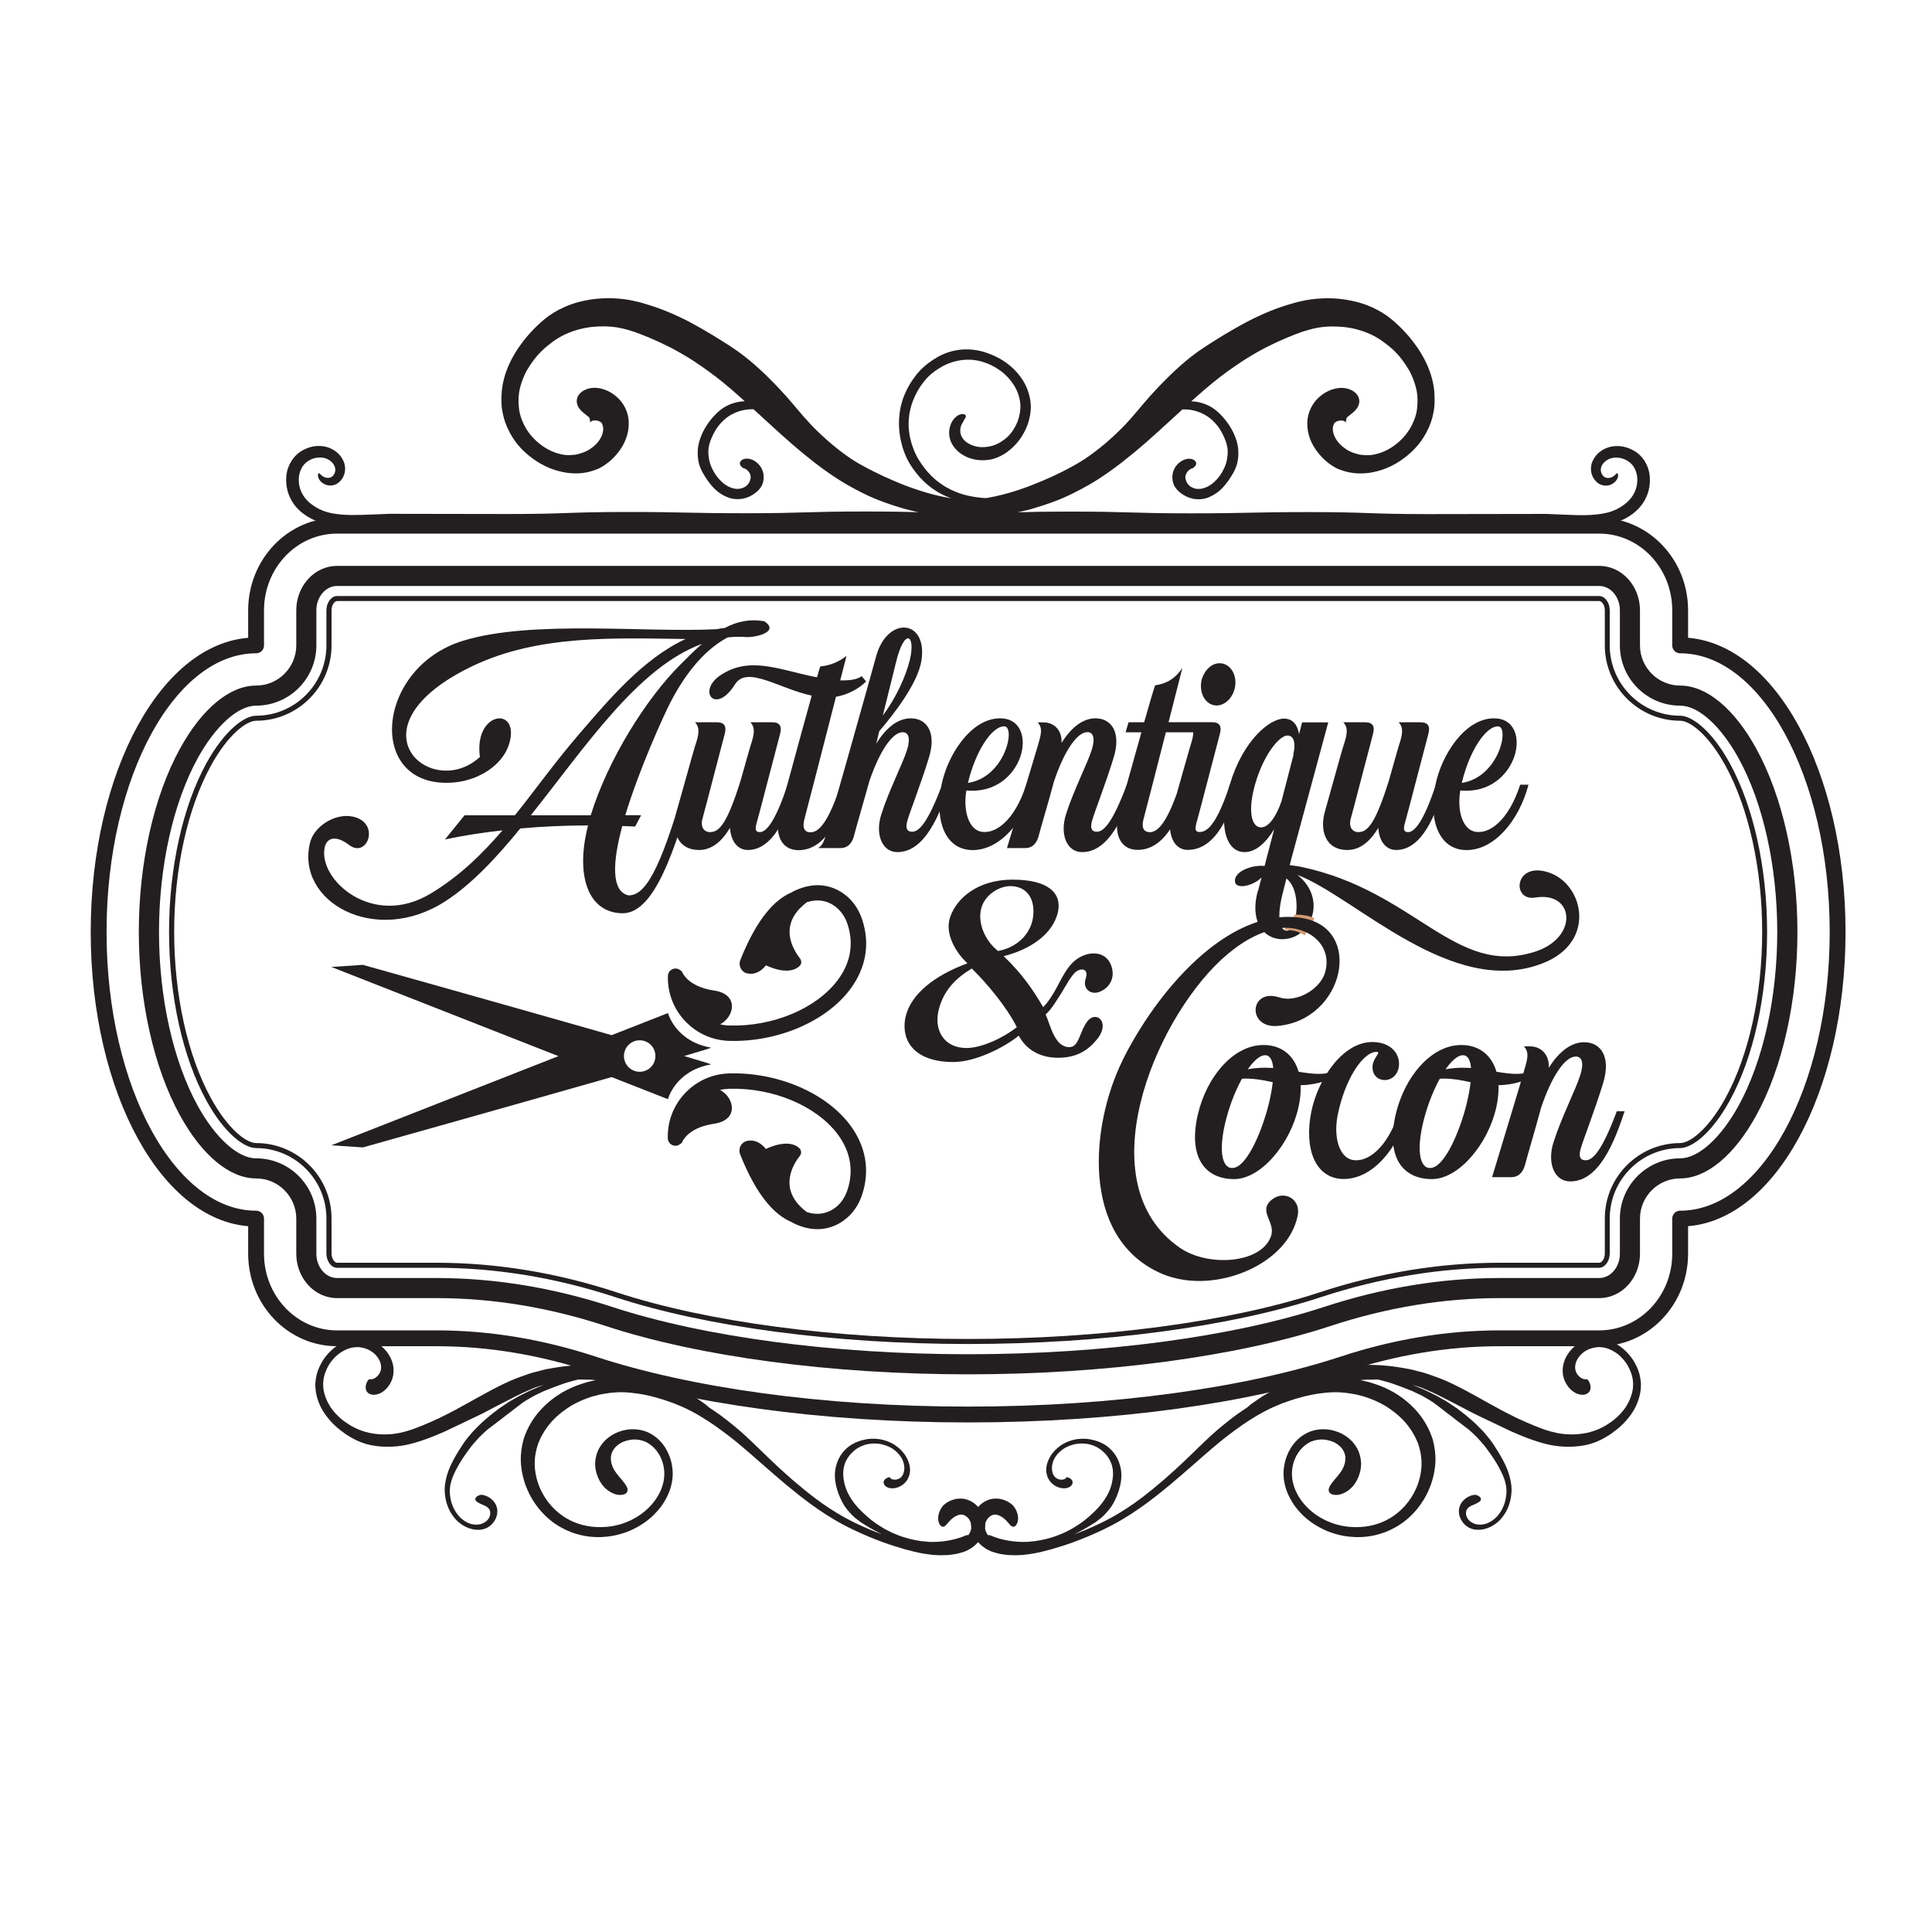
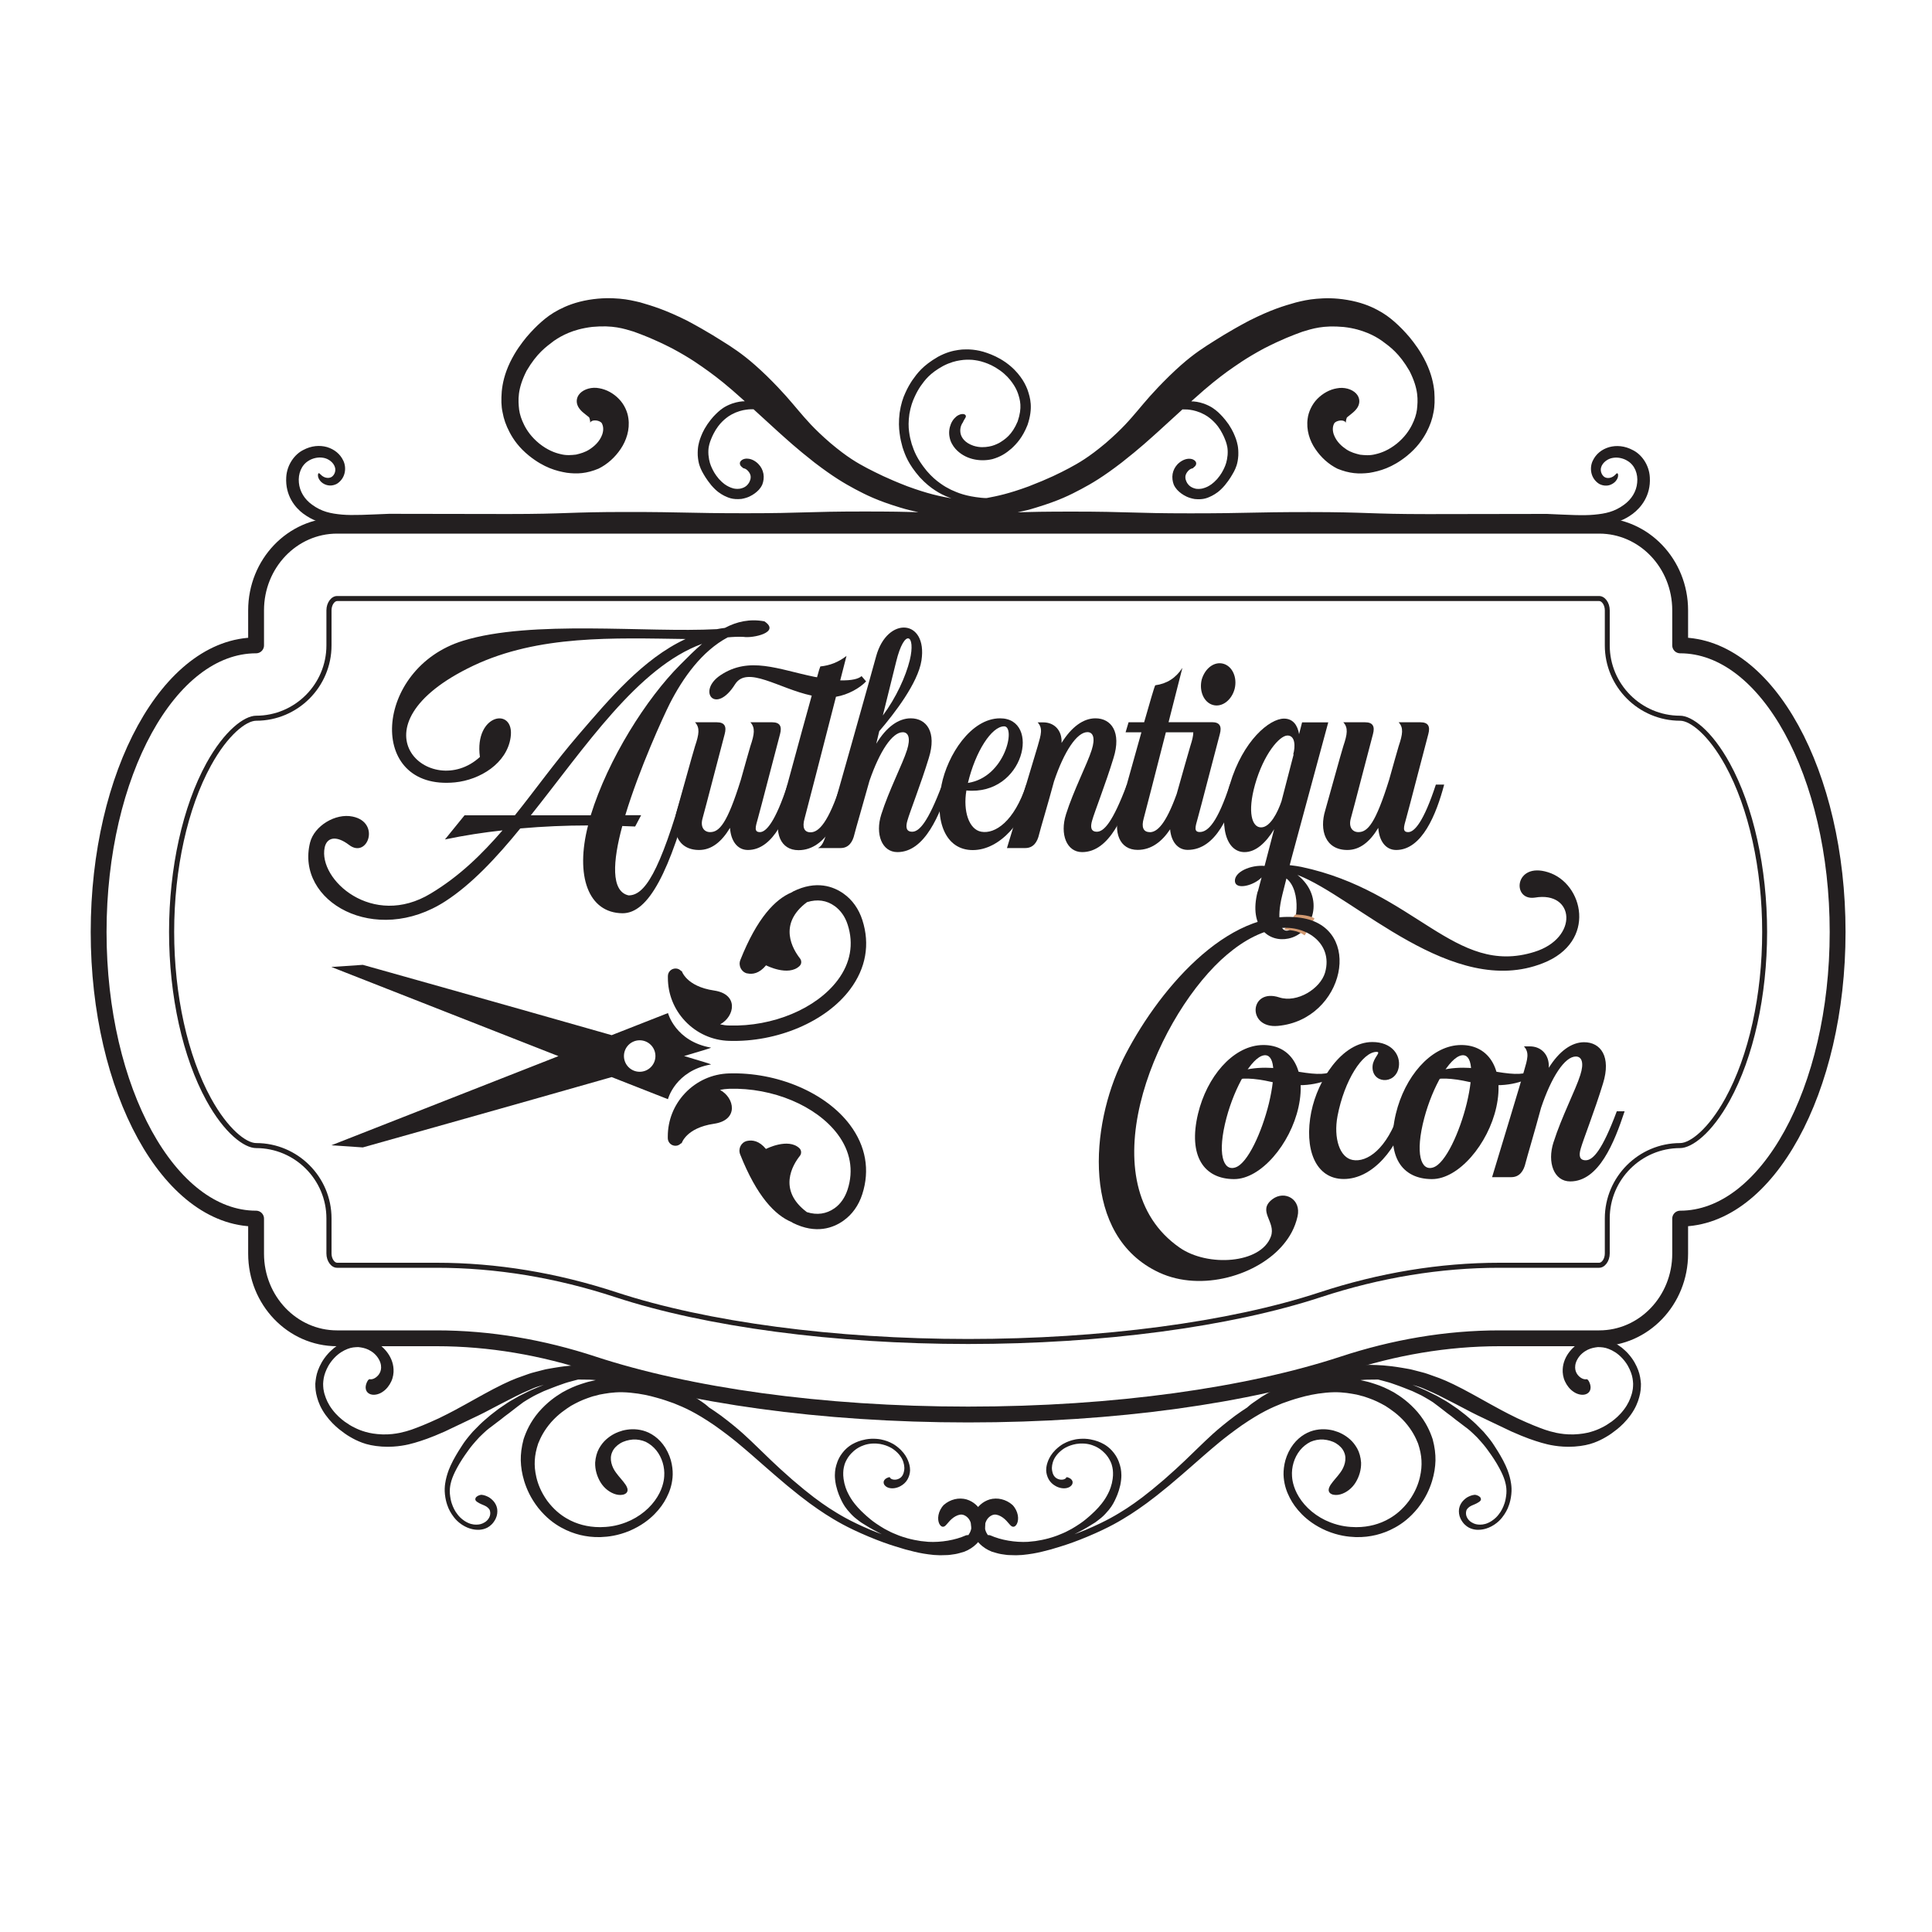
<svg xmlns="http://www.w3.org/2000/svg" version="1.1" viewBox="0 0 200 200">
  <rect x="0" y="0" width="200" height="200" fill="#808080" stroke="none" />
  <defs>
    <style>
      .st0 {
        stroke: #231f20;
        stroke-linecap: round;
        stroke-linejoin: round;
        stroke-width: 1.64px;
      }

      .st0, .st1 {
        fill: none;
      }

      .st2 {
        fill: #231f20;
      }

      .st3 {
        fill: #d29a72;
      }

      .st4 {
        fill: #fff;
        stroke: #7b432f;
        stroke-miterlimit: 10;
      }

      .st5 {
        clip-path: url(#clippath);
      }
    </style>
    <clipPath id="clippath">
      <path class="st1" d="M45.21,54.42h-10.32c-4.63,0-8.38,3.92-8.38,8.76v3.63c-9,0-16.3,13.28-16.3,29.67s7.3,29.67,16.3,29.67v3.63c0,4.84,3.75,8.76,8.38,8.76h10.32c5.5,0,10.96.95,16.21,2.68,9.78,3.21,23.54,5.21,38.8,5.21s29.02-2,38.8-5.21c5.25-1.73,10.7-2.68,16.21-2.68h10.32c4.63,0,8.38-3.92,8.38-8.76v-3.63h0c9,0,16.3-13.28,16.3-29.67s-7.3-29.67-16.3-29.67h0v-3.63c0-4.84-3.75-8.76-8.38-8.76H45.21Z" />
    </clipPath>
  </defs>
  <g id="Calque_5">
    <rect class="st4" x="-241.91" y="-672.19" width="901.65" height="1779.52" />
  </g>
  <g id="Calque_2">
    <g class="st5">
      <path class="st1" d="M45.21,58.58h-10.32c-2.32,0-4.22,2.06-4.22,4.6v3.63c0,2.29-1.87,4.16-4.16,4.16-2.72,0-5.6,2.38-7.88,6.53-2.71,4.93-4.26,11.84-4.26,18.98s1.55,14.05,4.26,18.98c2.28,4.15,5.15,6.53,7.88,6.53,2.29,0,4.16,1.87,4.16,4.16v3.63c0,2.54,1.89,4.6,4.22,4.6h10.32c5.79,0,11.68.97,17.51,2.89,9.68,3.18,23.35,5,37.5,5s27.82-1.82,37.5-5c5.83-1.92,11.72-2.89,17.51-2.89h10.32c2.33,0,4.22-2.06,4.22-4.6v-3.63c0-2.29,1.87-4.16,4.16-4.16,2.73,0,5.6-2.38,7.88-6.53,2.71-4.93,4.26-11.84,4.26-18.98s-1.55-14.05-4.26-18.98c-2.28-4.15-5.15-6.53-7.88-6.53-2.29,0-4.16-1.87-4.16-4.16v-3.63c0-2.54-1.89-4.6-4.22-4.6H45.21Z" />
    </g>
-     <path class="st2" d="M45.21,58.58h-10.32c-2.32,0-4.22,2.06-4.22,4.6v3.63c0,2.29-1.87,4.16-4.16,4.16-2.72,0-5.6,2.38-7.88,6.53-2.71,4.93-4.26,11.84-4.26,18.98s1.55,14.05,4.26,18.98c2.28,4.15,5.15,6.53,7.88,6.53,2.29,0,4.16,1.87,4.16,4.16v3.63c0,2.54,1.89,4.6,4.22,4.6h10.32c5.79,0,11.68.97,17.51,2.89,9.68,3.18,23.35,5,37.5,5s27.82-1.82,37.5-5c5.83-1.92,11.72-2.89,17.51-2.89h10.32c2.33,0,4.22-2.06,4.22-4.6v-3.63c0-2.29,1.87-4.16,4.16-4.16,2.73,0,5.6-2.38,7.88-6.53,2.71-4.93,4.26-11.84,4.26-18.98s-1.55-14.05-4.26-18.98c-2.28-4.15-5.15-6.53-7.88-6.53-2.29,0-4.16-1.87-4.16-4.16v-3.63c0-2.54-1.89-4.6-4.22-4.6H45.21ZM155.23,60.66h10.32c1.18,0,2.14,1.13,2.14,2.52v3.63c0,3.44,2.8,6.24,6.24,6.24,1.89,0,4.2,2.09,6.05,5.45,2.54,4.63,4,11.18,4,17.98s-1.46,13.34-4,17.98c-1.85,3.36-4.17,5.45-6.05,5.45-3.44,0-6.24,2.8-6.24,6.24v3.63c0,1.39-.96,2.52-2.14,2.52h-10.32c-6.01,0-12.12,1.01-18.16,2.99-9.48,3.11-22.91,4.9-36.85,4.9s-27.37-1.79-36.85-4.9c-6.04-1.98-12.15-2.99-18.16-2.99h-10.32c-1.18,0-2.14-1.13-2.14-2.52v-3.63c0-3.44-2.8-6.24-6.24-6.24-1.88,0-4.2-2.09-6.05-5.45-2.54-4.63-4-11.18-4-17.98s1.46-13.34,4-17.98c1.85-3.36,4.17-5.45,6.05-5.45,3.44,0,6.24-2.8,6.24-6.24v-3.63c0-1.39.96-2.52,2.14-2.52h120.33Z" />
    <path class="st2" d="M155.23,62.22h10.32c.27,0,.58.42.58.96v3.63c0,4.3,3.5,7.8,7.8,7.8,1.03,0,2.93,1.45,4.68,4.64,2.42,4.41,3.81,10.69,3.81,17.22s-1.39,12.82-3.81,17.22c-1.75,3.19-3.66,4.64-4.68,4.64-4.3,0-7.8,3.5-7.8,7.8v3.63c0,.54-.31.96-.58.96h-10.32c-6.17,0-12.45,1.03-18.65,3.07-9.33,3.07-22.58,4.82-36.36,4.82s-27.03-1.76-36.36-4.82c-6.2-2.04-12.47-3.07-18.64-3.07h-10.32c-.27,0-.58-.42-.58-.96v-3.63c0-4.3-3.5-7.8-7.8-7.8-1.03,0-2.93-1.45-4.68-4.64-2.42-4.41-3.81-10.69-3.81-17.22s1.39-12.82,3.81-17.22c1.75-3.19,3.66-4.64,4.68-4.64,4.3,0,7.8-3.5,7.8-7.8v-3.63c0-.54.31-.96.58-.96h120.33ZM45.21,61.7h-10.32c-.59,0-1.1.68-1.1,1.48v3.63c0,4.02-3.27,7.28-7.28,7.28-1.21,0-3.27,1.52-5.14,4.91-2.46,4.48-3.87,10.85-3.87,17.47s1.41,12.99,3.87,17.47c1.86,3.39,3.92,4.91,5.14,4.91,4.02,0,7.28,3.27,7.28,7.28v3.63c0,.8.5,1.48,1.1,1.48h10.32c6.12,0,12.34,1.02,18.48,3.04,9.38,3.08,22.7,4.85,36.53,4.85s27.15-1.77,36.52-4.85c6.15-2.02,12.37-3.04,18.48-3.04h10.32c.59,0,1.1-.68,1.1-1.48v-3.63c0-4.02,3.27-7.28,7.28-7.28,1.22,0,3.28-1.52,5.14-4.91,2.46-4.48,3.87-10.85,3.87-17.47s-1.41-12.99-3.87-17.47c-1.86-3.39-3.92-4.91-5.14-4.91-4.02,0-7.28-3.27-7.28-7.28v-3.63c0-.8-.5-1.48-1.1-1.48H45.21Z" />
    <g>
      <path class="st2" d="M101.93,157.62c-.03-.38-.14-.73-.29-1.04-.31-.61-.83-1.13-1.58-1.36-.37-.11-.84-.12-1.23-.02-.41.1-.79.29-1.13.59-.3.31-.48.69-.55,1.05-.07.36-.02.69.09.91.11.21.26.31.38.3.13,0,.25-.1.37-.24.23-.27.44-.52.71-.71.26-.19.61-.34.88-.31.27.03.61.24.8.59.09.17.16.36.17.54.02.17,0,.35-.06.52-.05.16-.14.32-.24.47-.09,0-.18,0-.26.03-1.12.5-2.58.74-3.89.67-.07,0-.37-.04-.78-.08-.41-.06-.92-.16-1.39-.29-.74-.21-1.1-.37-1.45-.52-.18-.07-.35-.16-.56-.27-.22-.1-.47-.25-.79-.45-.65-.41-.94-.65-1.23-.9-.15-.12-.29-.25-.46-.41-.17-.16-.38-.35-.63-.63-.5-.56-.69-.88-.87-1.19-.17-.32-.36-.64-.53-1.32-.15-.68-.13-1.03-.1-1.38.05-.34.1-.72.5-1.33.21-.3.41-.49.58-.64.17-.15.33-.25.48-.34.16-.09.32-.17.53-.24.21-.08.48-.15.84-.18.73-.04,1.1.08,1.45.19.34.13.71.26,1.24.78.5.53.59.92.66,1.25.03.17.04.35.01.55-.02.1-.04.21-.08.33-.04.12-.11.24-.2.34-.14.15-.3.22-.44.26-.14.04-.27.04-.37.03-.2-.03-.36-.11-.39-.25-.04-.01-.1,0-.19.03-.1.04-.25.1-.36.24-.11.13-.13.3-.05.47.08.15.26.3.48.36.44.13.93-.01,1.24-.19.29-.16.54-.39.71-.69.16-.29.25-.61.26-.93,0-.42-.09-.7-.21-1.01-.13-.31-.32-.68-.76-1.12-.61-.58-1.02-.74-1.4-.89-.39-.13-.8-.27-1.64-.25-.42.02-.73.09-.99.16-.26.07-.46.15-.66.24-.19.09-.39.19-.61.35-.22.16-.47.37-.74.72-.27.35-.41.65-.51.91-.1.26-.15.47-.2.69-.07.43-.12.89.05,1.74.2.84.4,1.22.58,1.61.19.38.4.76.98,1.37.29.31.54.5.74.65.2.16.37.28.55.38.35.22.7.44,1.42.82.17.09.33.17.47.24-.35-.13-.73-.27-1.14-.44-2.24-.95-3.27-1.6-4.29-2.25-1.01-.67-2-1.38-3.85-2.97-1.84-1.61-2.7-2.5-3.59-3.35-.89-.85-1.76-1.75-3.77-3.26-.46-.33-.86-.61-1.24-.85-.06-.05-.12-.11-.18-.16-.27-.24-.58-.43-.88-.64-.59-.44-1.24-.76-1.87-1.13-.32-.17-.65-.31-.97-.47-.32-.16-.64-.31-.97-.43-.06-.03-.25-.1-.52-.21-.27-.11-.62-.26-1.05-.38-.4-.14-.87-.28-1.35-.4-.13-.17-.35-.26-.57-.27-.16,0-.34.02-.5.03-.18-.03-.36-.07-.54-.1-.41-.06-.78-.11-1.1-.15-.32-.03-.61-.04-.87-.06-.26-.01-.5-.03-.72-.04-.22,0-.43,0-.64,0-.83.02-1.68.03-3.33.31-.41.08-.78.12-1.09.21-.32.08-.6.16-.85.22-.51.12-.9.28-1.3.42-.8.27-1.58.59-3.04,1.35-1.45.77-2.14,1.18-2.84,1.56-.7.38-1.39.78-2.79,1.46-1.41.65-2.12.92-2.84,1.18-.36.12-.73.23-1.2.33-.47.09-1.04.18-1.79.16-.76-.03-1.31-.13-1.76-.26-.45-.13-.8-.27-1.13-.44-.34-.16-.66-.36-1.04-.63-.37-.28-.81-.64-1.26-1.23-.45-.59-.66-1.11-.79-1.54-.08-.22-.1-.42-.14-.61-.02-.19-.03-.37-.03-.54.02-.36.06-.72.22-1.15.16-.43.4-.94.9-1.48.5-.54,1-.81,1.41-.97.42-.17.77-.18,1.11-.19.34.04.67.09,1.05.27.36.18.81.48,1.11,1.05.21.4.23.76.18,1.02-.05.25-.16.44-.29.59-.26.29-.6.46-.9.39-.11.05-.17.14-.25.3-.07.16-.18.41-.12.72.05.29.28.52.63.58.34.06.78-.05,1.14-.31.37-.25.67-.64.86-1.05.2-.42.26-.88.24-1.26-.03-.7-.32-1.34-.73-1.85-.41-.51-.93-.91-1.54-1.16-.81-.26-1.44-.26-2.13-.09-.17.04-.35.09-.53.17-.09.04-.18.08-.28.12-.09.05-.19.1-.29.16-.21.1-.39.26-.62.41-.2.18-.43.36-.64.6-.58.64-.87,1.24-1.06,1.74-.19.51-.24.95-.28,1.39,0,.44.03.88.18,1.4.14.52.38,1.13.88,1.83.5.69.98,1.13,1.39,1.47.42.33.77.59,1.14.8.37.22.76.42,1.27.61.51.19,1.17.34,2.03.4.87.05,1.51-.01,2.04-.09.53-.08.94-.18,1.35-.3.81-.24,1.61-.5,3.12-1.17,1.5-.7,2.22-1.07,2.96-1.41.73-.34,1.46-.71,2.85-1.45,1.39-.72,2.08-1.07,2.79-1.37.35-.15.7-.33,1.17-.46.15-.04.31-.09.48-.14-.19.07-.38.15-.62.25-.25.12-.57.23-.97.43-.4.2-.7.34-.95.47-.24.14-.44.25-.63.36-.39.21-.76.46-1.5.97-.36.27-.62.48-.84.65-.22.18-.38.33-.55.47-.17.15-.34.29-.54.49-.2.2-.43.44-.75.76-.59.68-.86,1.04-1.1,1.42-.24.38-.5.75-.93,1.55-.42.81-.56,1.25-.68,1.69-.06.22-.11.45-.15.73-.04.29-.07.64-.02,1.1.05.46.14.8.23,1.07.09.28.19.49.3.69.11.2.24.4.42.63.18.23.43.49.82.75.4.26.74.38,1.03.45.29.07.54.08.79.07.25-.02.5-.07.8-.22.29-.16.61-.42.86-.92.17-.35.2-.71.16-1.01-.05-.32-.19-.57-.34-.76-.16-.19-.33-.34-.53-.46-.21-.11-.44-.22-.76-.25-.31.03-.55.19-.61.34-.07.16,0,.29.17.4.31.21.52.26.77.38.25.11.5.32.55.54.06.21.04.46-.07.68-.11.22-.3.42-.51.53-.29.17-.54.22-.85.22-.31,0-.7-.06-1.21-.39-.34-.23-.55-.45-.71-.66-.16-.2-.27-.38-.36-.56-.18-.37-.36-.76-.44-1.6-.03-.42.02-.73.07-.98.05-.26.12-.45.19-.65.15-.39.32-.77.74-1.49.43-.71.69-1.05.94-1.4.25-.35.52-.68,1.1-1.31.3-.3.54-.52.74-.7.2-.18.38-.3.55-.43.17-.13.34-.26.55-.42.22-.16.47-.35.8-.62.69-.5,1.01-.79,1.36-1.04.17-.13.35-.26.56-.42.22-.15.5-.31.88-.53.37-.22.67-.34.91-.46.24-.12.44-.21.64-.28.4-.15.8-.33,1.62-.61.4-.15.72-.23.98-.3.25-.06.45-.13.65-.17.31,0,.58,0,.86.01.19,0,.39,0,.59.02.12.01.26.02.39.03,0,0-.01,0-.02,0-.18.04-.36.08-.53.12-.34.07-.65.18-.97.28-.63.2-1.24.47-1.96.87-.71.43-1.55,1.01-2.44,2.03-.88,1.04-1.3,2.01-1.57,2.82-.22.83-.3,1.52-.29,2.2.02.68.12,1.36.36,2.15.25.79.64,1.72,1.45,2.76.83,1.03,1.64,1.62,2.36,2.02.72.4,1.35.62,1.98.78.64.15,1.29.24,2.11.22.81-.03,1.8-.15,3.01-.65,1.2-.52,1.99-1.14,2.56-1.71.57-.58.96-1.13,1.26-1.72.3-.59.54-1.23.62-2.07.04-.42.02-.89-.08-1.41-.1-.52-.3-1.09-.66-1.68-.64-1.02-1.52-1.57-2.32-1.79-.8-.21-1.49-.15-2.1,0-.61.17-1.17.44-1.71.92-.27.24-.52.55-.74.94-.22.4-.36.9-.4,1.46-.02.74.2,1.46.57,2.06.37.6.96,1.06,1.59,1.23.33.09.61.06.8.01.2-.07.31-.17.36-.29.1-.22-.02-.49-.16-.71-.31-.46-.67-.8-1-1.26-.43-.57-.72-1.41-.4-2.12.15-.37.46-.69.84-.92.38-.23.84-.35,1.3-.39.46-.03.93.06,1.34.24.42.21.79.51,1.09.88.6.75.89,1.75.82,2.69-.01.18-.07,1.1-.72,2.14-.32.52-.77,1.05-1.33,1.51-.56.46-1.22.85-1.9,1.11-1.08.42-1.96.49-2.68.5-.72,0-1.29-.09-1.84-.23-.55-.15-1.09-.35-1.69-.71-.6-.36-1.28-.89-1.96-1.8-.65-.92-.95-1.73-1.11-2.4-.16-.68-.2-1.23-.17-1.78.03-.55.14-1.09.35-1.73.25-.63.62-1.38,1.35-2.22.74-.83,1.46-1.31,2.05-1.69.62-.35,1.13-.59,1.67-.78.27-.09.53-.2.83-.26.15-.04.3-.08.45-.12.16-.03.32-.06.5-.09.7-.12,1.52-.22,2.68-.11,1.15.11,2,.31,2.7.51.71.19,1.26.39,1.82.59,1.1.44,2.21.92,4.2,2.28,1.98,1.4,2.88,2.23,3.81,3.02.93.8,1.83,1.63,3.72,3.22,1.91,1.58,2.94,2.29,3.98,2.97,1.05.66,2.13,1.33,4.43,2.3,1.15.48,2.03.79,2.78,1.02.74.24,1.35.41,1.96.55.61.15,1.24.26,2.04.34.2.01.42.02.64.03.23,0,.47-.01.73-.02.26,0,.54-.07.83-.1.3-.05.6-.15.95-.25.99-.39,1.65-1.09,1.97-1.87.16-.38.21-.82.18-1.2Z" />
      <path class="st2" d="M100.58,157.62c.03-.38.14-.73.29-1.04.31-.61.83-1.13,1.58-1.36.37-.11.84-.12,1.23-.02.41.1.79.29,1.13.59.3.31.48.69.55,1.05.07.36.02.69-.09.91-.11.21-.26.31-.38.3-.13,0-.25-.1-.37-.24-.23-.27-.44-.52-.71-.71-.26-.19-.61-.34-.88-.31-.27.03-.61.24-.8.59-.09.17-.16.36-.17.54-.02.17,0,.35.06.52.05.16.14.32.24.47.09,0,.18,0,.26.03,1.12.5,2.58.74,3.89.67.07,0,.37-.04.78-.08.41-.06.92-.16,1.39-.29.74-.21,1.1-.37,1.45-.52.18-.07.35-.16.56-.27.22-.1.47-.25.79-.45.65-.41.94-.65,1.23-.9.15-.12.29-.25.46-.41.17-.16.38-.35.63-.63.5-.56.69-.88.87-1.19.17-.32.36-.64.53-1.32.15-.68.13-1.03.1-1.38-.05-.34-.1-.72-.5-1.33-.21-.3-.41-.49-.58-.64-.17-.15-.33-.25-.48-.34-.16-.09-.32-.17-.53-.24-.21-.08-.48-.15-.84-.18-.73-.04-1.1.08-1.45.19-.34.13-.71.26-1.24.78-.5.53-.59.92-.66,1.25-.03.17-.04.35-.01.55.02.1.04.21.08.33.04.12.11.24.2.34.14.15.3.22.44.26.14.04.27.04.37.03.2-.03.36-.11.39-.25.04-.01.1,0,.19.03.1.04.25.1.36.24.11.13.13.3.05.47-.08.15-.26.3-.48.36-.44.13-.93-.01-1.24-.19-.29-.16-.54-.39-.71-.69-.16-.29-.25-.61-.26-.93,0-.42.09-.7.21-1.01.13-.31.32-.68.76-1.12.61-.58,1.02-.74,1.4-.89.39-.13.8-.27,1.64-.25.42.02.73.09.99.16.26.07.46.15.66.24.19.09.39.19.61.35.22.16.47.37.74.72.27.35.41.65.51.91.1.26.15.47.2.69.07.43.12.89-.05,1.74-.2.84-.4,1.22-.58,1.61-.19.38-.4.76-.98,1.37-.29.31-.54.5-.74.65-.2.16-.37.28-.55.38-.35.22-.7.44-1.42.82-.17.09-.33.17-.47.24.35-.13.73-.27,1.14-.44,2.24-.95,3.27-1.6,4.29-2.25,1.01-.67,2-1.38,3.85-2.97,1.84-1.61,2.7-2.5,3.59-3.35.89-.85,1.76-1.75,3.77-3.26.46-.33.86-.61,1.24-.85.06-.05.12-.11.18-.16.27-.24.58-.43.88-.64.59-.44,1.24-.76,1.87-1.13.32-.17.65-.31.97-.47.32-.16.64-.31.97-.43.06-.03.25-.1.52-.21.27-.11.62-.26,1.05-.38.4-.14.87-.28,1.35-.4.13-.17.35-.26.57-.27.16,0,.34.02.5.03.18-.03.36-.07.54-.1.41-.06.78-.11,1.1-.15.32-.03.61-.04.87-.06.26-.01.5-.03.72-.04.22,0,.43,0,.64,0,.83.02,1.68.03,3.33.31.41.08.78.12,1.09.21.32.08.6.16.85.22.51.12.9.28,1.3.42.8.27,1.58.59,3.04,1.35,1.45.77,2.14,1.18,2.84,1.56.7.38,1.39.78,2.79,1.46,1.41.65,2.12.92,2.84,1.18.36.12.73.23,1.2.33.47.09,1.04.18,1.79.16.76-.03,1.31-.13,1.76-.26.45-.13.8-.27,1.13-.44.34-.16.66-.36,1.04-.63.37-.28.81-.64,1.26-1.23.45-.59.66-1.11.79-1.54.08-.22.1-.42.14-.61.02-.19.03-.37.03-.54-.02-.36-.06-.72-.22-1.15-.16-.43-.4-.94-.9-1.48-.5-.54-1-.81-1.41-.97-.42-.17-.77-.18-1.11-.19-.34.04-.67.09-1.05.27-.36.18-.81.48-1.11,1.05-.21.4-.23.76-.18,1.02.05.25.16.44.29.59.26.29.6.46.9.39.11.05.17.14.25.3.07.16.18.41.12.72-.05.29-.28.52-.63.58-.34.06-.78-.05-1.14-.31-.37-.25-.67-.64-.86-1.05-.2-.42-.26-.88-.24-1.26.03-.7.32-1.34.73-1.85.41-.51.93-.91,1.54-1.16.81-.26,1.44-.26,2.13-.09.17.04.35.09.53.17.09.04.18.08.28.12.09.05.19.1.29.16.21.1.39.26.62.41.2.18.43.36.64.6.58.64.87,1.24,1.06,1.74.19.51.24.95.28,1.39,0,.44-.03.88-.18,1.4-.14.52-.38,1.13-.88,1.83-.5.69-.98,1.13-1.39,1.47-.42.33-.77.59-1.14.8-.37.22-.76.42-1.27.61-.51.19-1.17.34-2.03.4-.87.05-1.51-.01-2.04-.09-.53-.08-.94-.18-1.35-.3-.81-.24-1.61-.5-3.12-1.17-1.5-.7-2.22-1.07-2.96-1.41-.73-.34-1.46-.71-2.85-1.45-1.39-.72-2.08-1.07-2.79-1.37-.35-.15-.7-.33-1.17-.46-.15-.04-.31-.09-.48-.14.19.07.38.15.62.25.25.12.57.23.97.43.4.2.7.34.95.47.24.14.44.25.63.36.39.21.76.46,1.5.97.36.27.62.48.84.65.22.18.38.33.55.47.17.15.34.29.54.49.2.2.43.44.75.76.59.68.86,1.04,1.1,1.42.24.38.5.75.93,1.55.42.81.56,1.25.68,1.69.06.22.11.45.15.73.04.29.07.64.02,1.1-.05.46-.14.8-.23,1.07-.09.28-.19.49-.3.69-.11.2-.24.4-.42.63-.18.23-.43.49-.82.75-.4.26-.74.38-1.03.45-.29.07-.54.08-.79.07-.25-.02-.5-.07-.8-.22-.29-.16-.61-.42-.86-.92-.17-.35-.2-.71-.16-1.01.05-.32.19-.57.34-.76.16-.19.33-.34.53-.46.21-.11.44-.22.76-.25.31.03.55.19.61.34.07.16,0,.29-.17.4-.31.21-.52.26-.77.38-.25.11-.5.32-.55.54-.06.21-.04.46.07.68.11.22.3.42.51.53.29.17.54.22.85.22.31,0,.7-.06,1.21-.39.34-.23.55-.45.71-.66.16-.2.27-.38.36-.56.18-.37.36-.76.44-1.6.03-.42-.02-.73-.07-.98-.05-.26-.12-.45-.19-.65-.15-.39-.32-.77-.74-1.49-.43-.71-.69-1.05-.94-1.4-.25-.35-.52-.68-1.1-1.31-.3-.3-.54-.52-.74-.7-.2-.18-.38-.3-.55-.43-.17-.13-.34-.26-.55-.42-.22-.16-.47-.35-.8-.62-.69-.5-1.01-.79-1.36-1.04-.17-.13-.35-.26-.56-.42-.22-.15-.5-.31-.88-.53-.37-.22-.67-.34-.91-.46-.24-.12-.44-.21-.64-.28-.4-.15-.8-.33-1.62-.61-.4-.15-.72-.23-.98-.3-.25-.06-.45-.13-.65-.17-.31,0-.58,0-.86.01-.19,0-.39,0-.59.02-.12.01-.26.02-.39.03,0,0,.01,0,.02,0,.18.04.36.08.53.12.34.07.65.18.97.28.63.2,1.24.47,1.96.87.71.43,1.55,1.01,2.44,2.03.88,1.04,1.3,2.01,1.57,2.82.22.83.3,1.52.29,2.2-.02.68-.12,1.36-.36,2.15-.25.79-.64,1.72-1.45,2.76-.83,1.03-1.64,1.62-2.36,2.02-.72.4-1.35.62-1.98.78-.64.15-1.29.24-2.11.22-.81-.03-1.8-.15-3.01-.65-1.2-.52-1.99-1.14-2.56-1.71-.57-.58-.96-1.13-1.26-1.72-.3-.59-.54-1.23-.62-2.07-.04-.42-.02-.89.08-1.41.1-.52.3-1.09.66-1.68.64-1.02,1.52-1.57,2.32-1.79.8-.21,1.49-.15,2.1,0,.61.17,1.17.44,1.71.92.27.24.52.55.74.94.22.4.36.9.4,1.46.02.74-.2,1.46-.57,2.06-.37.6-.96,1.06-1.59,1.23-.33.09-.61.06-.8.01-.2-.07-.31-.17-.36-.29-.1-.22.02-.49.16-.71.31-.46.67-.8,1-1.26.43-.57.72-1.41.4-2.12-.15-.37-.46-.69-.84-.92-.38-.23-.84-.35-1.3-.39-.46-.03-.93.06-1.34.24-.42.21-.79.51-1.09.88-.6.75-.89,1.75-.82,2.69.01.18.07,1.1.72,2.14.32.52.77,1.05,1.33,1.51.56.46,1.22.85,1.9,1.11,1.08.42,1.96.49,2.68.5.72,0,1.29-.09,1.84-.23.55-.15,1.09-.35,1.69-.71.6-.36,1.28-.89,1.96-1.8.65-.92.95-1.73,1.11-2.4.16-.68.2-1.23.17-1.78-.03-.55-.14-1.09-.35-1.73-.25-.63-.62-1.38-1.35-2.22-.74-.83-1.46-1.31-2.05-1.69-.62-.35-1.13-.59-1.67-.78-.27-.09-.53-.2-.83-.26-.15-.04-.3-.08-.45-.12-.16-.03-.32-.06-.5-.09-.7-.12-1.52-.22-2.68-.11-1.15.11-2,.31-2.7.51-.71.19-1.26.39-1.82.59-1.1.44-2.21.92-4.2,2.28-1.98,1.4-2.88,2.23-3.81,3.02-.93.8-1.83,1.63-3.72,3.22-1.91,1.58-2.94,2.29-3.98,2.97-1.05.66-2.13,1.33-4.43,2.3-1.15.48-2.03.79-2.78,1.02-.74.24-1.35.41-1.96.55-.61.15-1.24.26-2.04.34-.2.01-.42.02-.64.03-.23,0-.47-.01-.73-.02-.26,0-.54-.07-.83-.1-.3-.05-.6-.15-.95-.25-.99-.39-1.65-1.09-1.97-1.87-.16-.38-.21-.82-.18-1.2Z" />
    </g>
    <path class="st2" d="M31.42,53.19c.89.66,1.74.93,2.57,1.08,1.64.26,3.24.1,6.27-.04q6.14,0,12.29,0t12.31-.06c6.15,0,6.15.17,12.31.17q6.15-.02,12.31-.03c5.58,0,6.11,0,10.74-.01,4.63,0,5.17,0,10.74.01q6.15.02,12.31.03c6.15,0,6.15-.17,12.31-.17q6.15.03,12.31.06,6.14,0,12.29,0c3.03.14,4.63.3,6.27.04.84-.15,1.68-.42,2.57-1.08.85-.64,1.88-1.88,1.77-3.77-.07-1.33-.88-2.39-1.75-2.82-.85-.46-1.72-.52-2.47-.31-.75.22-1.36.7-1.69,1.41-.34.7-.26,1.8.66,2.39.22.12.49.19.73.18.24,0,.44-.07.6-.16.33-.17.53-.45.6-.67.07-.23.03-.39-.02-.43-.05-.05-.11,0-.21.11-.17.19-.54.44-.96.34-.38-.08-.68-.63-.53-1.09.14-.48.67-.89,1.21-.97.55-.1,1.13.06,1.52.31.75.44,1.1,1.35,1,2.26-.08.92-.6,1.73-1.36,2.28-1.01.74-1.93.92-3.09,1.03-1.17.11-2.58.02-4.89-.08q-6.16,0-12.32.02c-6.15,0-6.15-.21-12.3-.21s-6.15.13-12.3.13-6.15-.18-12.3-.18c-2.69,0-4.2.03-5.57.07.63-.13,1.27-.28,1.89-.48,2.41-.73,3.55-1.32,4.67-1.91,1.12-.6,2.23-1.24,4.21-2.76,1.96-1.54,2.85-2.38,3.76-3.19.7-.64,1.4-1.28,2.53-2.31.19,0,.35,0,.51.01.35.04.71.07,1.36.33.64.28.91.52,1.17.74.25.24.52.47.88,1.05.35.59.46.91.58,1.23.1.32.22.67.17,1.37-.07.7-.21,1.03-.35,1.34-.15.31-.3.63-.73,1.14-.45.49-.75.66-1.02.8-.28.12-.6.27-1.16.21-.57-.12-.78-.39-.92-.59-.12-.21-.24-.48-.17-.8.07-.26.24-.44.36-.55.13-.11.25-.16.38-.18.12-.13.34-.22.36-.49.02-.26-.32-.53-.79-.5-.46.02-.9.31-1.16.59-.24.26-.42.59-.49.97-.07.39-.01.79.12,1.13.21.44.47.67.77.9.31.22.7.46,1.39.58.96.1,1.39-.15,1.78-.33.39-.21.78-.44,1.34-1.09.54-.66.73-1.04.95-1.42.19-.38.39-.79.45-1.66.03-.87-.11-1.3-.24-1.71-.15-.4-.3-.82-.76-1.52-.49-.69-.8-.98-1.1-1.27-.32-.27-.65-.57-1.45-.87-.59-.2-.99-.24-1.32-.24.04-.04.08-.08.13-.12,1.75-1.58,2.67-2.28,3.59-2.96.93-.65,1.85-1.34,3.79-2.39,1.94-.99,2.96-1.36,3.99-1.74,1.03-.31,2.13-.69,4.29-.49,1.07.12,1.85.37,2.46.62.61.25,1.07.52,1.5.82.84.62,1.77,1.27,2.84,3.11.96,1.89.88,3.03.77,4.02-.07.5-.23,1-.52,1.58-.29.57-.75,1.26-1.57,1.93-.83.66-1.58.95-2.2,1.09-.62.16-1.13.1-1.6.05-.46-.11-.94-.24-1.4-.54-.45-.3-1.04-.78-1.32-1.56-.18-.54-.08-.93.07-1.18.13-.14.3-.2.48-.24.18-.04.37-.03.52.04l.1.06.07.09s0,.04.01.06v.02s0-.07,0-.07c0-.08.01-.18.03-.26,0-.06.04-.15.05-.19,0-.03.03-.07.04-.09.02-.02.04-.04.07-.06.1-.08.19-.16.29-.23.21-.17.44-.35.64-.61.37-.48.39-1.11-.06-1.58-.44-.46-1.24-.68-1.99-.53-.75.12-1.47.53-2.03,1.1-.55.56-.91,1.36-.99,2.02-.17,1.18.21,2.32.8,3.17.59.87,1.36,1.57,2.28,2.03,1.25.51,2.21.56,3.3.43,1.07-.18,2.36-.52,3.9-1.76,1.03-.84,1.61-1.68,2.01-2.42.39-.74.61-1.39.73-2.06.14-.67.14-1.34.09-2.17-.08-.83-.29-1.82-.86-3.02-.58-1.19-1.19-1.98-1.71-2.62-.54-.63-1.01-1.11-1.52-1.56-.51-.45-1.06-.87-1.83-1.27-.77-.41-1.73-.79-3.08-1.02-1.35-.23-2.37-.19-3.2-.12-.84.07-1.49.22-2.13.38-1.27.36-2.54.73-4.85,1.89-2.27,1.21-3.31,1.91-4.39,2.59-1.05.69-2.1,1.42-3.87,3.14-1.75,1.72-2.49,2.65-3.27,3.57-.78.91-1.54,1.84-3.31,3.37-1.79,1.5-2.8,2.06-3.8,2.6-1.01.53-2.03,1.05-4.17,1.88-2.1.77-3.25,1-4.36,1.21-.17,0-.35-.01-.55-.03-1.63-.17-2.4-.5-3.13-.83-.36-.18-.71-.37-1.12-.67-.41-.29-.88-.68-1.4-1.29-1.02-1.25-1.3-2.03-1.55-2.78-.11-.38-.21-.77-.27-1.26-.07-.49-.08-1.08.03-1.85.13-.76.33-1.32.54-1.76.2-.45.4-.79.62-1.12.45-.63.95-1.33,2.34-2.09.7-.36,1.28-.51,1.76-.58.48-.08.87-.07,1.25-.05.38.04.77.1,1.23.26.46.15,1,.38,1.63.83.63.45,1.01.9,1.28,1.28.28.39.45.73.58,1.08.23.7.47,1.47-.02,2.92-.59,1.41-1.31,1.86-1.91,2.23-.32.16-.65.31-1.08.38-.42.07-.95.12-1.6-.09-.9-.31-1.21-.84-1.31-1.21-.1-.41-.03-.85.23-1.21.15-.39.48-.61.2-.81-.14-.08-.4-.08-.69.08-.29.16-.58.48-.75.89-.17.41-.24.9-.14,1.37.08.48.34.9.59,1.19.97,1.1,2.51,1.4,3.84,1.09.87-.25,1.41-.61,1.97-1.09.54-.5,1.16-1.16,1.67-2.45.6-1.78.28-2.82-.01-3.67-.17-.43-.38-.85-.72-1.31-.34-.46-.8-.98-1.55-1.51-.75-.52-1.39-.78-1.93-.97-.54-.19-1-.28-1.46-.33-.23-.02-.47-.04-.71-.03-.25,0-.51.01-.8.06-.57.08-1.27.26-2.08.7-1.61.93-2.16,1.72-2.68,2.45-.25.38-.48.77-.71,1.29-.24.51-.46,1.17-.59,2.06-.11.9-.08,1.58,0,2.14.07.56.18,1,.3,1.43.28.85.6,1.74,1.78,3.1.61.66,1.15,1.08,1.62,1.38.47.31.88.5,1.29.67.12.05.24.09.37.14-.04,0-.07-.01-.11-.02-1.14-.21-2.29-.44-4.45-1.23-2.14-.83-3.15-1.36-4.17-1.88-1.01-.54-2.02-1.1-3.8-2.6-1.77-1.53-2.53-2.46-3.31-3.37-.78-.91-1.52-1.85-3.27-3.57-1.77-1.71-2.81-2.44-3.87-3.14-1.07-.67-2.12-1.38-4.39-2.59-2.31-1.15-3.59-1.52-4.85-1.89-.64-.15-1.29-.31-2.13-.38-.83-.07-1.86-.1-3.2.12-1.35.23-2.31.62-3.08,1.02-.77.4-1.32.82-1.83,1.27-.51.45-.98.93-1.52,1.56-.52.64-1.13,1.43-1.71,2.62-.57,1.19-.78,2.19-.86,3.02-.06.83-.06,1.5.09,2.17.12.67.34,1.32.73,2.06.39.74.97,1.58,2.01,2.42,1.55,1.24,2.83,1.58,3.9,1.76,1.09.14,2.05.09,3.3-.43.92-.46,1.69-1.16,2.28-2.03.58-.86.97-2,.8-3.17-.08-.67-.43-1.46-.99-2.02-.55-.57-1.27-.97-2.03-1.1-.74-.15-1.55.07-1.99.53-.45.47-.43,1.1-.06,1.58.19.26.43.45.64.61.09.08.19.15.29.23.02.02.04.04.07.06.02.03.04.07.04.09.01.04.05.13.05.19.02.08.03.19.03.26v.07s0-.02,0-.02c0-.02,0-.04.01-.06l.07-.09.1-.06c.15-.07.34-.07.52-.04.18.04.35.1.48.24.14.24.25.63.07,1.18-.27.77-.86,1.26-1.32,1.56-.46.3-.94.43-1.4.54-.47.05-.98.11-1.6-.05-.62-.14-1.37-.43-2.2-1.09-.82-.67-1.28-1.35-1.57-1.93-.29-.58-.45-1.08-.52-1.58-.11-.99-.19-2.13.77-4.02,1.07-1.83,2.01-2.48,2.84-3.11.44-.3.9-.57,1.5-.82.6-.25,1.39-.49,2.46-.62,2.16-.2,3.26.18,4.29.49,1.03.38,2.05.75,3.99,1.74,1.94,1.04,2.86,1.73,3.79,2.39.93.68,1.84,1.38,3.59,2.96.05.04.08.08.13.12-.33,0-.72.04-1.32.24-.81.3-1.14.6-1.45.87-.31.29-.62.58-1.1,1.27-.47.7-.61,1.12-.76,1.52-.13.41-.27.84-.24,1.71.06.87.26,1.28.45,1.66.21.38.41.75.95,1.42.56.65.95.88,1.34,1.09.4.18.82.42,1.78.33.7-.12,1.08-.36,1.39-.58.3-.23.56-.46.77-.9.13-.34.19-.73.12-1.13-.07-.38-.25-.72-.49-.97-.25-.28-.7-.58-1.16-.59-.46-.04-.81.24-.79.5.02.28.24.37.36.49.13.02.25.07.38.18.12.11.29.28.36.55.07.32-.05.59-.17.8-.14.2-.35.48-.92.59-.56.07-.88-.08-1.16-.21-.28-.14-.57-.31-1.02-.8-.43-.51-.58-.83-.73-1.14-.14-.31-.28-.64-.35-1.34-.05-.7.07-1.05.17-1.37.12-.32.23-.64.58-1.23.37-.58.63-.82.88-1.05.26-.22.53-.46,1.17-.74.65-.26,1.01-.29,1.36-.33.16-.01.32-.02.51-.01,1.13,1.03,1.83,1.67,2.53,2.31.91.81,1.8,1.65,3.76,3.19,1.99,1.52,3.1,2.16,4.21,2.76,1.12.59,2.26,1.18,4.67,1.91.62.19,1.26.35,1.89.48-1.37-.04-2.88-.07-5.57-.07-6.15,0-6.15.18-12.3.18s-6.15-.13-12.3-.13-6.15.21-12.3.21q-6.16,0-12.32-.02c-2.31.09-3.72.18-4.89.08-1.16-.11-2.08-.29-3.09-1.03-.77-.55-1.28-1.36-1.36-2.28-.09-.9.25-1.81,1-2.26.39-.25.97-.41,1.52-.31.54.08,1.07.49,1.21.97.16.46-.14,1.01-.53,1.09-.42.1-.79-.15-.96-.34-.1-.1-.16-.16-.21-.11-.05.04-.09.2-.02.43.07.22.27.5.6.67.17.09.37.15.6.16.24.01.51-.06.73-.18.92-.59,1-1.69.66-2.39-.33-.71-.94-1.18-1.69-1.41-.75-.21-1.62-.15-2.47.31-.86.43-1.68,1.5-1.75,2.82-.11,1.89.92,3.14,1.77,3.77Z" />
    <g>
      <path class="st2" d="M130.21,92.29l.39-1.46c-.78.83-2.66,1.33-2.76.42-.1-.99,1.64-1.74,3.07-1.61l.99-3.8c-.86,1.41-1.9,2.37-3.07,2.37-1.8,0-2.86-2.5-1.51-7.03,1.35-4.53,4.11-6.79,5.6-6.79.94,0,1.41.7,1.56,1.61l.31-1.22h2.71l-3.83,14.16-.16.62c.49.05.94.13,1.2.18,11.82,2.5,15.88,11.38,24.13,8.8,4.61-1.43,4.19-6.33.05-5.62-2.42.36-2.13-3.72,1.35-2.63,3.67,1.12,5.13,7.21-.52,9.42-9.37,3.7-19.39-6.85-25.41-9.14,2.92,2.32,1.64,6.07-.94,6.59-1.98.42-4.14-1.15-3.18-4.87ZM130.55,85.65c.94,0,1.72-1.56,2.11-2.71l1.25-4.82-.03-.05c.21-.75.23-1.93-.6-1.93s-2.47,1.93-3.36,5.08c-.81,2.89-.31,4.43.62,4.43ZM133.33,96.33c.96-.21,1.46-4.11-.16-5.39l-.42,1.67c-.68,2.73-.13,3.88.57,3.72Z" />
-       <path class="st3" d="M136.08,95.07l-1.02,1.76c-.85-.59-1.59-.52-2.12-.59l1.13-1.57s1.35,0,2.01.4Z" />
+       <path class="st3" d="M136.08,95.07l-1.02,1.76c-.85-.59-1.59-.52-2.12-.59l1.13-1.57s1.35,0,2.01.4" />
      <g>
        <g>
          <path class="st2" d="M70.08,83.88c.18-.6,1.67-6.04,1.87-6.64.42-1.25.52-1.9,0-2.47h2.26c.81,0,1.02.44.81,1.22-.13.44-2.11,8.12-2.29,8.72-.26.91.16,1.43.78,1.43.96,0,1.77-.89,3.18-5.41.44-1.56.89-3.18.99-3.49.42-1.25.52-1.9,0-2.47h2.26c.81,0,1.02.44.81,1.22-.13.44-2.11,8.12-2.29,8.72-.26.91-.42,1.43.21,1.43s1.59-1.04,2.86-4.92h.86c-.81,3.07-2.29,6.77-4.97,6.77-1.12,0-1.77-.99-1.85-2.29-.86,1.43-1.9,2.29-3.2,2.29-2.29,0-2.92-2.06-2.29-4.11Z" />
          <g>
            <path class="st2" d="M137.19,83.88c.18-.6,1.67-6.04,1.87-6.64.42-1.25.52-1.9,0-2.47h2.26c.81,0,1.02.44.81,1.22-.13.44-2.11,8.12-2.29,8.72-.26.91.16,1.43.78,1.43.96,0,1.77-.89,3.18-5.41.44-1.56.89-3.18.99-3.49.42-1.25.52-1.9,0-2.47h2.26c.81,0,1.02.44.81,1.22-.13.44-2.11,8.12-2.29,8.72-.26.91-.42,1.43.21,1.43s1.59-1.04,2.86-4.92h.86c-.81,3.07-2.29,6.77-4.97,6.77-1.12,0-1.77-.99-1.85-2.29-.86,1.43-1.9,2.29-3.2,2.29-2.29,0-2.92-2.06-2.29-4.11Z" />
            <g>
-               <path class="st2" d="M93.75,105.24c.55-2.32,2.94-4.24,6.4-5.52-1.12-1.02-2.39-2.99-1.8-4.76.7-2.08,2.99-3.9,6.46-3.9,3.7,0,5.13,1.38,4.71,3.36-.52,2.24-2.79,3.85-5.62,4.56,1.95,1.87,3.05,3.51,4.09,5.28.47-.49.7-.86,1.09-1.48.83-1.38,1.41-3.15,2.99-3.83,1.28-.55,2.53-.21,2.97,1.02.36,1.02.05,2.08-1.04,2.63-1.02.52-1.98-.21-1.61-1.3.34-1.02-.44-1.15-1.04-.68-.44.36-.99,1.38-1.56,2.32-.47.7-.86,1.43-1.54,2.08.52,1.2.94,3.38,2.45,3.38,1.02,0,1.04-1.61,1.87-2.68.94-1.2,2.53.18.83,2.06-.86.99-2,1.72-3.88,1.72-1.38,0-3.1-.49-4.06-2.29-1.54,1.25-4.5,2.73-6.77,2.73-3.9,0-5.49-2.08-4.95-4.69ZM100.05,108.49c1.56,0,3.8-1.04,5.21-2.16-1.04-2.06-2.99-4.43-4.66-6.07-1.69,1.02-2.99,2.32-3.46,4.43-.42,1.9.52,3.8,2.92,3.8ZM103.33,98.45c2.34-.47,3.46-2.13,3.62-3.57.23-2-.78-3.15-2.37-3.15-1.2,0-2.84.99-3.07,2.63-.23,1.56.68,3.23,1.82,4.09Z" />
              <path class="st2" d="M60.86,85.45c-2.29,0-4.63.1-7,.31-2.5,3.07-5.05,5.78-7.73,7.52-7.29,4.74-15.57.05-14.03-6.07.44-1.72,2.63-3.05,4.4-2.68,2.94.6,1.54,4.4-.36,2.94-1.41-1.07-2.32-.73-2.53.26-.7,3.31,4.95,8.43,10.99,4.76,2.99-1.8,5.28-4.06,7.42-6.53-1.95.21-3.96.52-5.96.94l2.03-2.5h5.21c2.11-2.63,4.14-5.49,6.61-8.36,3.12-3.62,6.64-7.84,11.06-9.89-7.45-.1-15.2-.44-21.97,2.76-13.25,6.3-4.4,14.11.68,9.45-.62-4.5,3.64-5.23,3.18-2.03-.39,2.71-3.18,4.4-5.75,4.66-9.22.91-8.43-11.82.83-14.66,7.11-2.19,18.98-.81,26.27-1.2.26-.05.55-.1.83-.13,1.22-.65,2.58-.96,4.09-.68,1.72,1.15-1.22,1.77-2.16,1.61-.55-.03-1.09,0-1.64.05-2.68,1.43-4.63,4.19-5.99,6.85-.68,1.35-3.15,6.74-4.61,11.56h1.64l-.62,1.17-1.33-.05c-.99,3.64-1.2,6.77.65,7.18,1.61,0,3.18-2.16,5.81-11.48h.86c-2.4,9.11-4.61,13.33-7.29,13.33-3.57-.03-4.92-3.88-3.57-9.11ZM61.15,84.4c1.8-5.83,5.78-12.11,9.27-15.59.73-.73,1.46-1.48,2.26-2.16-6.66,2.42-12.13,10.73-17.73,17.75h6.2Z" />
              <path class="st2" d="M80.78,83.88c.13-.42,2.06-7.63,3.25-11.87-3.41-.73-6.69-3.15-7.94-1.17-2.03,3.23-3.96.7-1.51-.94,2.99-2,5.99-.6,9.71.16l.29.05c.16-.6.29-1.02.34-1.12.99-.1,1.87-.44,2.71-1.09l-.65,2.53c1.22.03,1.9-.16,2.21-.44l.47.55c-.65.68-1.85,1.38-3.12,1.59-1.25,4.92-3.15,12.21-3.25,12.6-.26.91-.05,1.43.62,1.43.86,0,1.85-1.04,3.12-4.92h.86c-.81,3.07-2.29,6.77-5.23,6.77-1.87,0-2.58-1.8-1.87-4.11Z" />
              <path class="st2" d="M85.57,86.15c.31-1.04,4.87-17.23,5.13-18.22,1.15-4.19,5.34-3.85,4.69.44-.36,2.34-2.84,5.54-4.37,7.32l-.31,1.3c1.04-1.72,2.29-2.63,3.57-2.63,1.64,0,2.71,1.43,1.87,4.11-.81,2.66-1.98,5.62-2.21,6.46-.21.7-.13,1.17.49,1.17.73,0,1.64-.99,3.1-4.87h.78c-1.02,3.07-2.55,6.98-5.41,6.98-1.61,0-2.32-1.87-1.67-3.9.78-2.47,2.21-5.23,2.66-6.66.39-1.22.16-1.85-.44-1.85-1.09,0-2.39,1.98-3.44,5.02-.68,2.45-1.43,5-1.56,5.54-.18.81-.6,1.43-1.43,1.43h-2.34c.42-.21.62-.65.91-1.64ZM94.18,68.34c.65-2.68-.55-3.38-1.41.16l-1.38,5.57c1.38-1.85,2.37-4.04,2.79-5.73Z" />
              <path class="st2" d="M97.46,81.28c.62-3.12,3.05-6.92,6.07-6.92,4.24,0,2.53,8.04-3.49,7.47-.36,2.13.26,4.04,1.54,4.27,1.41.26,3.41-1.04,4.66-4.87h.86c-.99,3.77-3.57,6.77-6.4,6.77s-3.98-2.99-3.23-6.72ZM103.95,75.19c-1.3,0-2.97,2.6-3.75,5.86,3.88-.6,4.97-5.86,3.75-5.86Z" />
              <path class="st2" d="M110.35,84.3c.78-2.47,2.21-5.23,2.66-6.66.39-1.22.16-1.85-.44-1.85-1.09,0-2.42,2-3.46,5.1-.65,2.42-1.41,4.92-1.54,5.47-.18.81-.6,1.43-1.43,1.43h-1.9c.91-3.02,2.89-9.53,3.18-10.54.36-1.25.55-1.85,0-2.47h.6c1.09,0,1.95.81,1.87,2.13,1.04-1.67,2.26-2.55,3.51-2.55,1.64,0,2.71,1.43,1.87,4.11-.81,2.66-1.98,5.62-2.21,6.46-.21.7-.13,1.17.49,1.17.73,0,1.64-.99,3.1-4.87h.78c-1.02,3.07-2.55,6.98-5.41,6.98-1.61,0-2.32-1.87-1.67-3.9Z" />
              <path class="st2" d="M118.16,75.81h-1.64l.31-1.04h1.61c.57-1.98,1.02-3.57,1.15-3.83,1.2-.16,2.13-.75,2.81-1.8l-1.43,5.62h4.5c.81,0,1.02.44.81,1.22-.13.44-2.11,8.12-2.29,8.72-.26.91-.42,1.43.21,1.43.86,0,1.85-1.04,3.12-4.92h.86c-.81,3.07-2.29,6.77-5.23,6.77-1.07,0-1.72-.91-1.82-2.13-.83,1.25-1.93,2.13-3.36,2.13-1.87,0-2.58-1.8-1.87-4.11.1-.36,1.28-4.56,2.26-8.07ZM119.02,86.15c.78,0,1.67-.86,2.79-3.96.52-1.85,1.28-4.53,1.41-4.95.21-.65.31-1.09.31-1.43h-2.84c-1.04,4.11-2.21,8.59-2.29,8.9-.26.91-.05,1.43.62,1.43ZM126.64,68.71c.94.26,1.46,1.43,1.17,2.6-.31,1.17-1.3,1.93-2.24,1.67-.94-.26-1.46-1.43-1.17-2.63.34-1.17,1.3-1.9,2.24-1.64Z" />
-               <path class="st2" d="M148.59,81.28c.62-3.12,3.05-6.92,6.07-6.92,4.24,0,2.53,8.04-3.49,7.47-.36,2.13.26,4.04,1.54,4.27,1.41.26,3.41-1.04,4.66-4.87h.86c-.99,3.77-3.57,6.77-6.4,6.77s-3.98-2.99-3.23-6.72ZM155.07,75.19c-1.3,0-2.97,2.6-3.75,5.86,3.88-.6,4.97-5.86,3.75-5.86Z" />
              <path class="st2" d="M124.02,115.29c.92-3.82,3.55-6.91,6.47-7.1,3.03-.19,4.82,2.36,3.93,6.42-.84,3.82-3.9,7.45-6.66,7.45-3.12,0-4.79-2.38-3.74-6.77ZM127.89,120.85c1.27-.41,2.74-3.66,3.47-6.64.76-3.2.57-5.15-.54-4.96-1.27.22-3.01,3.3-3.85,6.45-1,3.74-.35,5.58.92,5.15Z" />
              <path class="st2" d="M135.75,115.08c.65-3.25,3.17-7.21,6.31-7.21,2.03,0,2.95,1.35,2.74,2.6-.33,1.9-2.87,1.71-2.71-.14.08-.87.95-1.44.41-1.44-1.44,0-3.33,2.93-4.04,6.64-.43,2.28.22,4.31,1.57,4.55,1.46.27,3.55-1.08,4.85-5.07h.89c-1.03,3.93-3.71,7.04-6.66,7.04s-4.14-3.12-3.36-6.99Z" />
              <path class="st2" d="M144.5,115.29c.92-3.82,3.55-6.91,6.47-7.1,3.03-.19,4.82,2.36,3.93,6.42-.84,3.82-3.9,7.45-6.66,7.45-3.12,0-4.79-2.38-3.74-6.77ZM148.37,120.85c1.27-.41,2.74-3.66,3.47-6.64.76-3.2.57-5.15-.54-4.96-1.27.22-3.01,3.3-3.85,6.45-1,3.74-.35,5.58.92,5.15Z" />
              <path class="st2" d="M160.83,118.22c.81-2.57,2.3-5.44,2.76-6.93.41-1.27.16-1.92-.46-1.92-1.14,0-2.52,2.09-3.6,5.31-.68,2.52-1.46,5.12-1.6,5.69-.19.84-.62,1.49-1.49,1.49h-1.98c.95-3.14,3.01-9.91,3.3-10.97.38-1.3.57-1.92,0-2.57h.62c1.14,0,2.03.84,1.95,2.22,1.08-1.73,2.36-2.65,3.66-2.65,1.71,0,2.82,1.49,1.95,4.28-.84,2.76-2.06,5.85-2.3,6.72-.22.73-.14,1.22.51,1.22.76,0,1.71-1.03,3.22-5.07h.81c-1.06,3.2-2.65,7.26-5.63,7.26-1.68,0-2.41-1.95-1.73-4.06Z" />
              <path class="st2" d="M116.2,109.77c3.44-6.96,10.81-15.87,18.45-14.76,6.61.95,4.55,10.56-2.36,11.19-3.25.3-2.95-3.96.14-2.95,1.84.6,4.25-.89,4.74-2.57.89-3.12-2.19-5.07-4.96-4.55-2.25.43-4.17,1.73-5.82,3.25-7.04,6.58-13.79,23.16-4.28,29.77,2.9,2.03,8.42,1.68,9.45-1.14.57-1.54-1.46-2.63.16-3.87,1.27-.95,3.01,0,2.6,1.79-.27,1.19-.81,2.11-1.44,2.87-2.63,3.2-8.48,4.98-12.89,2.93-8.15-3.79-7.07-15.31-3.79-21.94Z" />
            </g>
          </g>
        </g>
        <path class="st2" d="M130.99,110.53c1.76,0,3.11.44,4.79.6,1.56.15,2.23-.15,2.63-.6l.48.14c-.28.8-2.19,1.67-4.39,1.67s-2.91-.48-4.75-.65c-1.56-.14-2.08.14-2.51.47l-.56-.09c.44-.93,2.19-1.54,4.31-1.54Z" />
        <path class="st2" d="M151.46,110.53c1.76,0,3.11.44,4.79.6,1.56.15,2.23-.15,2.63-.6l.48.14c-.28.8-2.19,1.67-4.39,1.67s-2.91-.48-4.75-.65c-1.56-.14-2.08.14-2.51.47l-.56-.09c.44-.93,2.19-1.54,4.31-1.54Z" />
      </g>
      <g>
        <path class="st2" d="M77.34,100.76c.55.13,1.26.02,1.96-.83,0,0,2.3,1.19,3.47.07.22-.21.23-.55.04-.79-.72-.92-2.33-3.54.73-5.82,1.06-.33,2.03-.2,2.87.41.61.44,1.08,1.1,1.34,1.92.65,2,.29,3.98-1.03,5.74-2.21,2.95-6.71,4.83-11.21,4.7-.33,0-.65-.05-.96-.12,1.51-.81,1.95-3.12-.62-3.5-2.93-.43-3.37-2.06-3.37-2.06-.01.02-.02.04-.03.06-.14-.17-.35-.28-.58-.28-.44-.01-.8.33-.81.77,0,.07,0,.13,0,.2,0,1.67.63,3.25,1.78,4.47,1.2,1.27,2.82,2,4.56,2.05,4.99.15,10.02-1.99,12.52-5.33,1.64-2.19,2.08-4.67,1.27-7.18-.37-1.15-1.04-2.09-1.93-2.72-1.06-.76-2.84-1.42-5.23-.24-.05.03-.1.06-.14.09-1.72.71-3.6,2.66-5.33,7.01-.23.58.1,1.25.71,1.39Z" />
        <path class="st2" d="M87.33,126.35c.89-.63,1.56-1.57,1.93-2.72.81-2.5.37-4.99-1.27-7.18-2.5-3.34-7.53-5.48-12.52-5.33-1.74.05-3.36.78-4.56,2.05-1.15,1.22-1.78,2.8-1.78,4.47,0,.07,0,.13,0,.2.01.44.38.78.81.77.23,0,.44-.12.58-.28.01.02.02.04.03.06,0,0,.43-1.63,3.37-2.06,2.58-.38,2.13-2.69.62-3.5.31-.07.64-.11.96-.12,4.5-.13,9,1.76,11.21,4.7,1.32,1.76,1.68,3.75,1.03,5.74-.27.82-.73,1.49-1.34,1.92-.85.6-1.81.74-2.87.41-3.06-2.28-1.46-4.91-.73-5.82.19-.24.17-.58-.04-.79-1.17-1.12-3.47.07-3.47.07-.7-.85-1.4-.95-1.96-.83-.61.14-.94.8-.71,1.39,1.72,4.34,3.61,6.3,5.33,7.01.04.03.09.06.14.09,2.39,1.18,4.16.52,5.23-.24Z" />
        <path class="st2" d="M69.15,113.77s.76-2.93,4.45-3.58c.08-.01-.98-.34-2.78-.87,1.8-.53,2.86-.85,2.78-.87-3.69-.65-4.45-3.58-4.45-3.58l-5.83,2.29c-10.65-3.04-25.76-7.28-25.76-7.28l-3.26.22,23.51,9.23-23.51,9.23,3.26.22s15.11-4.24,25.76-7.28l5.83,2.29ZM64.59,109.32c0-.9.73-1.63,1.63-1.63.9,0,1.63.73,1.63,1.63s-.73,1.63-1.63,1.63-1.63-.73-1.63-1.63Z" />
      </g>
    </g>
    <path class="st0" d="M45.21,54.42h-10.32c-4.63,0-8.38,3.92-8.38,8.76v3.63c-9,0-16.3,13.28-16.3,29.67s7.3,29.67,16.3,29.67v3.63c0,4.84,3.75,8.76,8.38,8.76h10.32c5.5,0,10.96.95,16.21,2.68,9.78,3.21,23.54,5.21,38.8,5.21s29.02-2,38.8-5.21c5.25-1.73,10.7-2.68,16.21-2.68h10.32c4.63,0,8.38-3.92,8.38-8.76v-3.63h0c9,0,16.3-13.28,16.3-29.67s-7.3-29.67-16.3-29.67h0v-3.63c0-4.84-3.75-8.76-8.38-8.76H45.21Z" />
  </g>
</svg>